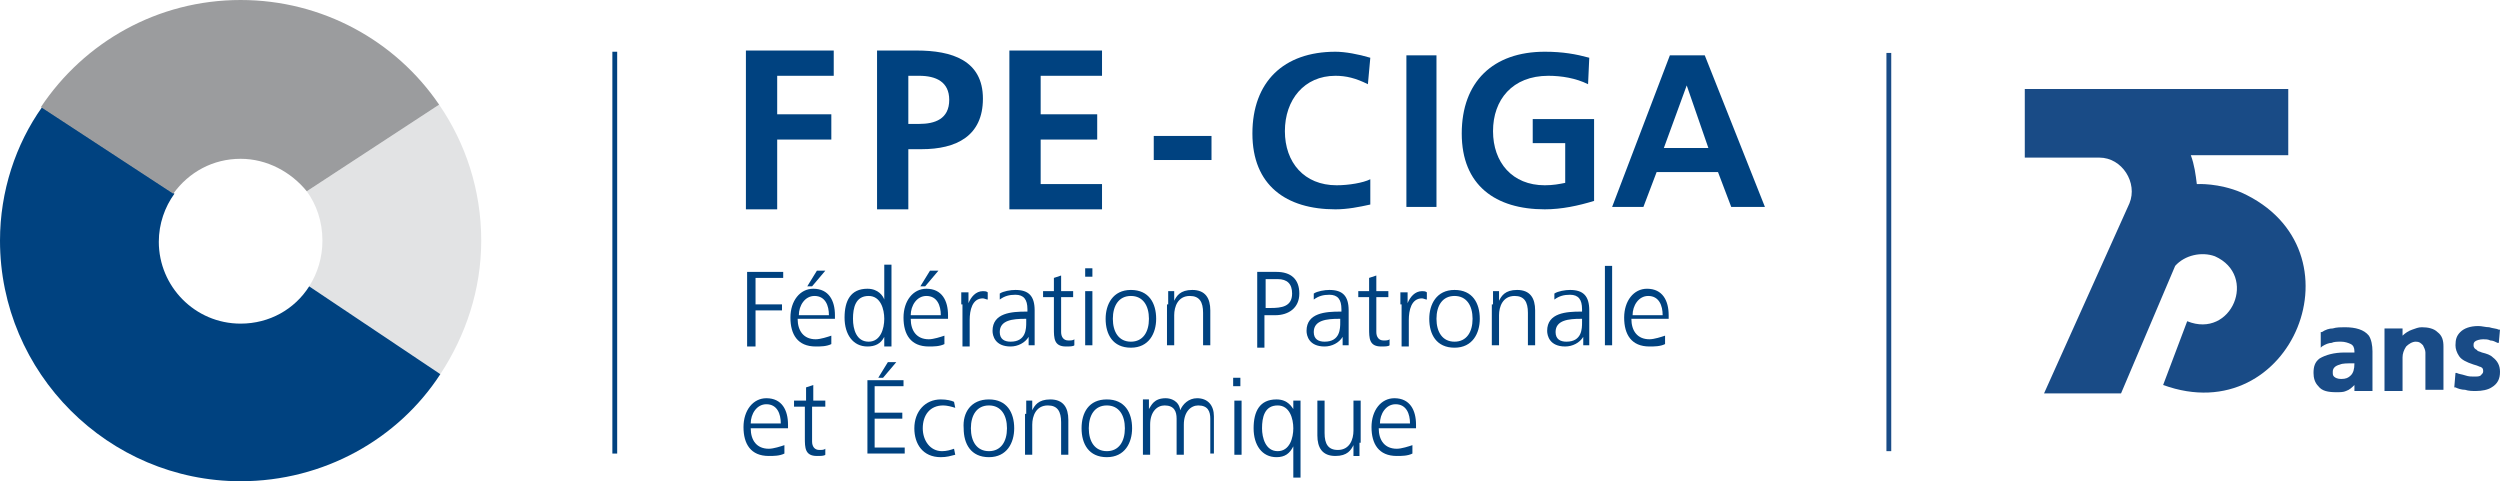
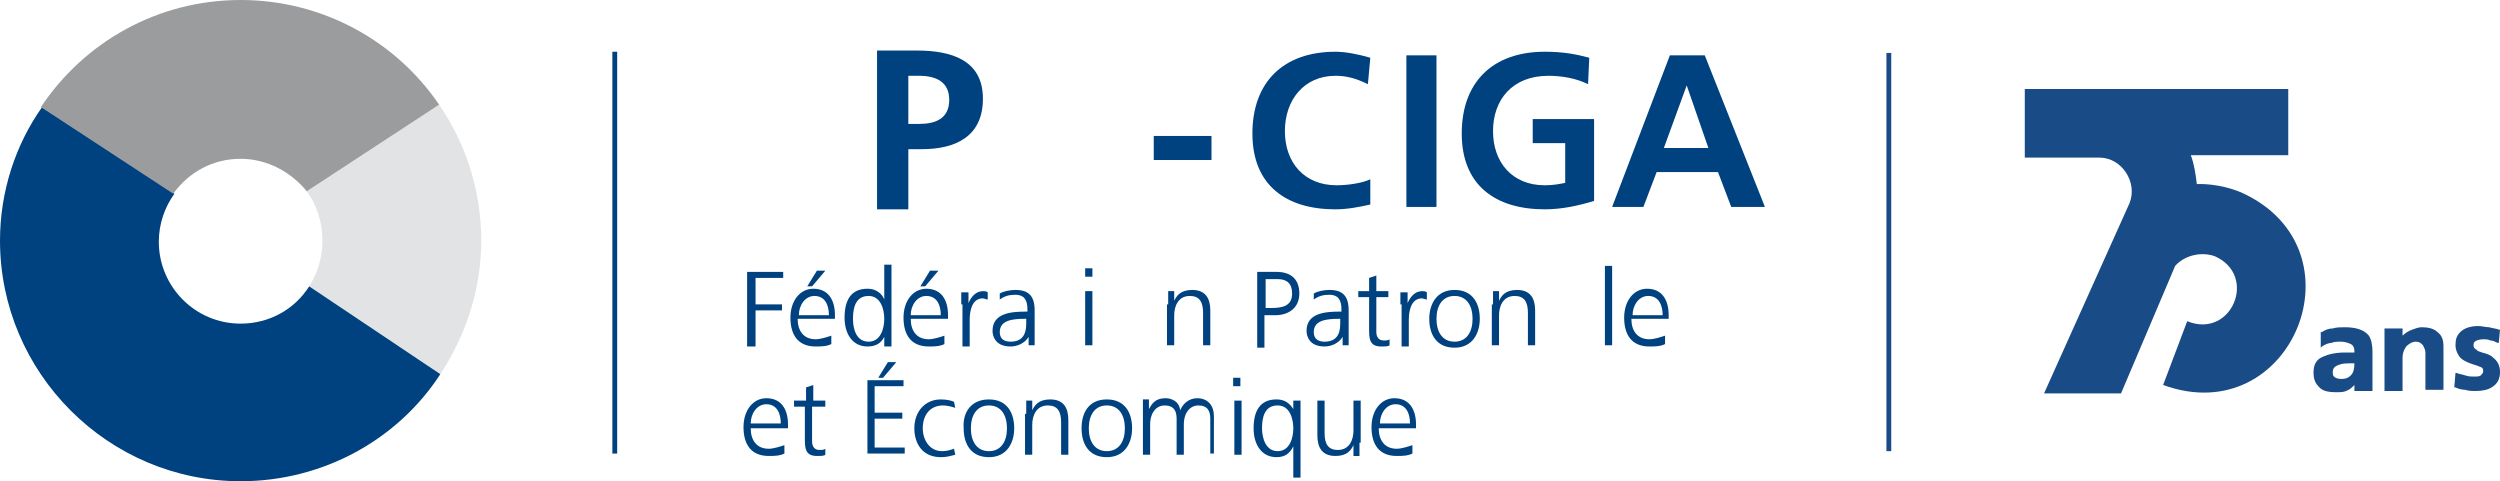
<svg xmlns="http://www.w3.org/2000/svg" xmlns:xlink="http://www.w3.org/1999/xlink" version="1.1" id="Calque_1" x="0px" y="0px" width="207.8px" height="40px" viewBox="0 0 207.8 40" style="enable-background:new 0 0 207.8 40;" xml:space="preserve">
  <style type="text/css">
	.st0{fill:#194B86;}
	.st1{clip-path:url(#SVGID_00000146464587492986648380000012345902554995858064_);fill:#194B86;}
	.st2{clip-path:url(#SVGID_00000146464587492986648380000012345902554995858064_);fill:#004280;}
	.st3{clip-path:url(#SVGID_00000146464587492986648380000012345902554995858064_);fill:#E2E3E4;}
	.st4{clip-path:url(#SVGID_00000146464587492986648380000012345902554995858064_);fill:#9B9C9E;}
</style>
  <rect x="156.8" y="4.4" class="st0" width="0.4" height="33.1" />
  <g>
    <defs>
      <rect id="SVGID_1_" width="207.8" height="40" />
    </defs>
    <clipPath id="SVGID_00000085964780527162573980000009145669647804148614_">
      <use xlink:href="#SVGID_1_" style="overflow:visible;" />
    </clipPath>
    <path style="clip-path:url(#SVGID_00000085964780527162573980000009145669647804148614_);fill:#194B86;" d="M194.9,27.2   c-0.3,0-0.7,0-1,0.1c-0.3,0-0.6,0.1-0.9,0.3l-0.1,0v1.3l0.1-0.1c0.3-0.2,0.6-0.3,0.8-0.3c0.2-0.1,0.5-0.1,0.8-0.1   c0.3,0,0.6,0.1,0.8,0.2c0.2,0.1,0.3,0.3,0.3,0.6l0,0.1h-0.8c-0.9,0-1.6,0.2-2.1,0.5c-0.4,0.3-0.5,0.7-0.5,1.2   c0,0.4,0.1,0.8,0.4,1.1c0.3,0.4,0.8,0.5,1.5,0.5c0.3,0,0.6,0,0.8-0.1c0.3-0.1,0.5-0.3,0.7-0.5v0.5h1.5v-3.3c0-0.5-0.1-1-0.3-1.3   C196.5,27.4,195.8,27.2,194.9,27.2 M195.7,30.2L195.7,30.2c0,0.5-0.1,0.8-0.3,1c-0.2,0.2-0.4,0.3-0.8,0.3c-0.3,0-0.5-0.1-0.6-0.2   c-0.1-0.1-0.1-0.2-0.1-0.4c0-0.3,0.2-0.5,0.6-0.6c0.2-0.1,0.6-0.1,1.1-0.1H195.7z" />
    <path style="clip-path:url(#SVGID_00000085964780527162573980000009145669647804148614_);fill:#194B86;" d="M202.6,27.6   c-0.3-0.3-0.8-0.4-1.3-0.4c-0.3,0-0.5,0.1-0.8,0.2c-0.3,0.1-0.6,0.3-0.8,0.5v-0.6h-1.5v5.2h1.5v-2.8c0-0.3,0.1-0.6,0.3-0.9   c0.2-0.2,0.5-0.4,0.8-0.4c0.3,0,0.4,0.1,0.6,0.3c0.1,0.2,0.2,0.4,0.2,0.6v3.1h1.5v-3.6C203.1,28.3,203,27.9,202.6,27.6" />
    <path style="clip-path:url(#SVGID_00000085964780527162573980000009145669647804148614_);fill:#194B86;" d="M207.2,29.7   c-0.2-0.2-0.5-0.3-0.9-0.4c-0.2-0.1-0.4-0.1-0.4-0.2c-0.2-0.1-0.3-0.2-0.3-0.4c0-0.1,0-0.2,0.1-0.3c0.1-0.1,0.4-0.2,0.7-0.2   c0.2,0,0.4,0,0.6,0.1c0.2,0,0.4,0.1,0.6,0.2l0.1,0l0.1-1.1l-0.1,0c-0.2-0.1-0.5-0.1-0.8-0.2c-0.3,0-0.6-0.1-0.9-0.1   c-0.7,0-1.2,0.2-1.5,0.5c-0.3,0.3-0.4,0.6-0.4,1.1c0,0.3,0.1,0.6,0.3,0.9c0.2,0.3,0.6,0.5,1.2,0.7c0.4,0.1,0.5,0.2,0.6,0.2   c0.2,0.1,0.2,0.2,0.2,0.4c0,0.1-0.1,0.2-0.2,0.3c-0.1,0.1-0.3,0.1-0.6,0.1c-0.2,0-0.4,0-0.7-0.1c-0.3-0.1-0.5-0.1-0.7-0.2l-0.1,0   l-0.1,1.2l0.1,0c0.2,0.1,0.5,0.2,0.8,0.2c0.3,0.1,0.6,0.1,0.9,0.1c0.5,0,1-0.1,1.3-0.3c0.5-0.3,0.7-0.7,0.7-1.3   C207.8,30.4,207.6,30,207.2,29.7" />
    <path style="clip-path:url(#SVGID_00000085964780527162573980000009145669647804148614_);fill:#194B86;" d="M186.3,16   c10.4,4.7,4.2,19.9-6.5,16l2-5.3c3.7,1.5,5.9-3.8,2.3-5.4l0,0c-1.1-0.4-2.5-0.1-3.3,0.8l0,0l-4.5,10.6l-6.4,0l7.1-15.8l0,0   c0.7-1.7-0.6-3.8-2.5-3.8v0h-6.2V7.4h21.9v5.5h-8.1c0.3,0.8,0.4,1.6,0.5,2.4C182.7,15.3,184.4,15.2,186.3,16" />
    <polygon style="clip-path:url(#SVGID_00000085964780527162573980000009145669647804148614_);fill:#004280;" points="62.1,22.6    65.1,22.6 65.1,23.1 62.8,23.1 62.8,25.3 65,25.3 65,25.8 62.8,25.8 62.8,28.8 62.1,28.8  " />
    <path style="clip-path:url(#SVGID_00000085964780527162573980000009145669647804148614_);fill:#004280;" d="M69.1,28.6   c-0.4,0.2-0.9,0.2-1.3,0.2c-1.5,0-2.1-1-2.1-2.4c0-1.4,0.8-2.4,1.9-2.4c1.3,0,1.8,1,1.8,2.2v0.3h-3.1c0,1,0.5,1.7,1.5,1.7   c0.4,0,1-0.2,1.3-0.3V28.6z M68.9,26.2c0-0.8-0.3-1.6-1.2-1.6c-0.8,0-1.3,0.8-1.3,1.6H68.9z M67.9,22.5h0.7l-1.1,1.3h-0.4   L67.9,22.5z" />
    <path style="clip-path:url(#SVGID_00000085964780527162573980000009145669647804148614_);fill:#004280;" d="M74.1,28.8h-0.6V28h0   c-0.3,0.6-0.8,0.8-1.4,0.8c-1.2,0-1.9-1-1.9-2.4c0-1.4,0.5-2.4,1.9-2.4c0.9,0,1.3,0.6,1.4,0.9h0v-2.9h0.6V28.8z M72.2,28.4   c1,0,1.3-1.1,1.3-1.9c0-0.8-0.3-1.9-1.3-1.9c-1.1,0-1.3,1-1.3,1.9C70.9,27.4,71.2,28.4,72.2,28.4" />
    <path style="clip-path:url(#SVGID_00000085964780527162573980000009145669647804148614_);fill:#004280;" d="M78.5,28.6   c-0.4,0.2-0.9,0.2-1.3,0.2c-1.5,0-2.1-1-2.1-2.4c0-1.4,0.8-2.4,1.9-2.4c1.3,0,1.8,1,1.8,2.2v0.3h-3.1c0,1,0.5,1.7,1.5,1.7   c0.4,0,1-0.2,1.3-0.3V28.6z M78.2,26.2c0-0.8-0.3-1.6-1.2-1.6c-0.8,0-1.3,0.8-1.3,1.6H78.2z M77.3,22.5H78l-1.1,1.3h-0.4L77.3,22.5   z" />
    <path style="clip-path:url(#SVGID_00000085964780527162573980000009145669647804148614_);fill:#004280;" d="M79.9,25.3   c0-0.5,0-0.7,0-1h0.6v0.9h0c0.2-0.5,0.6-1,1.2-1c0.1,0,0.3,0,0.4,0.1v0.6c-0.1,0-0.3-0.1-0.4-0.1c-0.9,0-1.1,1-1.1,1.8v2.2h-0.6   V25.3z" />
    <path style="clip-path:url(#SVGID_00000085964780527162573980000009145669647804148614_);fill:#004280;" d="M85.5,28L85.5,28   c-0.3,0.5-0.9,0.8-1.5,0.8c-1.3,0-1.5-0.9-1.5-1.3c0-1.5,1.6-1.6,2.8-1.6h0.1v-0.2c0-0.8-0.3-1.2-1-1.2c-0.5,0-0.9,0.1-1.3,0.4   v-0.5c0.3-0.2,0.9-0.3,1.3-0.3c1.1,0,1.6,0.5,1.6,1.7v2c0,0.4,0,0.6,0,0.9h-0.5V28z M85.4,26.5h-0.2c-1,0-2.1,0.1-2.1,1.1   c0,0.6,0.4,0.8,0.9,0.8c1.3,0,1.3-1.1,1.3-1.6V26.5z" />
-     <path style="clip-path:url(#SVGID_00000085964780527162573980000009145669647804148614_);fill:#004280;" d="M89.2,24.7h-1v2.9   c0,0.4,0.2,0.7,0.6,0.7c0.2,0,0.4,0,0.5-0.1l0,0.5c-0.1,0.1-0.4,0.1-0.7,0.1c-1,0-1-0.7-1-1.5v-2.6h-0.9v-0.5h0.9v-1.1l0.6-0.2v1.3   h1V24.7z" />
    <path style="clip-path:url(#SVGID_00000085964780527162573980000009145669647804148614_);fill:#004280;" d="M90.8,23h-0.6v-0.7h0.6   V23z M90.2,24.2h0.6v4.5h-0.6V24.2z" />
-     <path style="clip-path:url(#SVGID_00000085964780527162573980000009145669647804148614_);fill:#004280;" d="M94,24.1   c1.5,0,2.1,1.1,2.1,2.4c0,1.2-0.6,2.4-2.1,2.4c-1.5,0-2.1-1.1-2.1-2.4C91.9,25.3,92.5,24.1,94,24.1 M94,28.4c1,0,1.5-0.8,1.5-1.9   s-0.5-1.9-1.5-1.9c-1,0-1.5,0.8-1.5,1.9S93,28.4,94,28.4" />
    <path style="clip-path:url(#SVGID_00000085964780527162573980000009145669647804148614_);fill:#004280;" d="M97.1,25.3   c0-0.3,0-0.7,0-1.1h0.5v0.8h0c0.2-0.4,0.5-0.9,1.5-0.9c1.1,0,1.5,0.7,1.5,1.7v2.9h-0.6V26c0-0.9-0.3-1.4-1.1-1.4   c-1,0-1.3,0.9-1.3,1.6v2.5h-0.6V25.3z" />
    <path style="clip-path:url(#SVGID_00000085964780527162573980000009145669647804148614_);fill:#004280;" d="M104.6,22.6h1.5   c1.2,0,1.9,0.6,1.9,1.8c0,1.2-0.9,1.8-2,1.8h-0.9v2.7h-0.6V22.6z M105.2,25.6h0.4c0.9,0,1.8-0.1,1.8-1.2c0-0.8-0.4-1.2-1.2-1.2h-1   V25.6z" />
    <path style="clip-path:url(#SVGID_00000085964780527162573980000009145669647804148614_);fill:#004280;" d="M111.6,28L111.6,28   c-0.3,0.5-0.9,0.8-1.5,0.8c-1.3,0-1.5-0.9-1.5-1.3c0-1.5,1.6-1.6,2.8-1.6h0.1v-0.2c0-0.8-0.3-1.2-1-1.2c-0.5,0-0.9,0.1-1.3,0.4   v-0.5c0.3-0.2,0.9-0.3,1.3-0.3c1.1,0,1.6,0.5,1.6,1.7v2c0,0.4,0,0.6,0,0.9h-0.5V28z M111.5,26.5h-0.2c-1,0-2.1,0.1-2.1,1.1   c0,0.6,0.4,0.8,0.9,0.8c1.3,0,1.3-1.1,1.3-1.6V26.5z" />
    <path style="clip-path:url(#SVGID_00000085964780527162573980000009145669647804148614_);fill:#004280;" d="M115.4,24.7h-1v2.9   c0,0.4,0.2,0.7,0.6,0.7c0.2,0,0.4,0,0.5-0.1l0,0.5c-0.1,0.1-0.4,0.1-0.7,0.1c-1,0-1-0.7-1-1.5v-2.6h-0.9v-0.5h0.9v-1.1l0.6-0.2v1.3   h1V24.7z" />
    <path style="clip-path:url(#SVGID_00000085964780527162573980000009145669647804148614_);fill:#004280;" d="M116.4,25.3   c0-0.5,0-0.7,0-1h0.6v0.9h0c0.2-0.5,0.6-1,1.2-1c0.1,0,0.3,0,0.4,0.1v0.6c-0.1,0-0.3-0.1-0.4-0.1c-0.9,0-1.1,1-1.1,1.8v2.2h-0.6   V25.3z" />
    <path style="clip-path:url(#SVGID_00000085964780527162573980000009145669647804148614_);fill:#004280;" d="M120.9,24.1   c1.5,0,2.1,1.1,2.1,2.4c0,1.2-0.6,2.4-2.1,2.4c-1.5,0-2.1-1.1-2.1-2.4C118.8,25.3,119.4,24.1,120.9,24.1 M120.9,28.4   c1,0,1.5-0.8,1.5-1.9s-0.5-1.9-1.5-1.9c-1,0-1.5,0.8-1.5,1.9S119.9,28.4,120.9,28.4" />
    <path style="clip-path:url(#SVGID_00000085964780527162573980000009145669647804148614_);fill:#004280;" d="M124.1,25.3   c0-0.3,0-0.7,0-1.1h0.5v0.8h0c0.2-0.4,0.5-0.9,1.5-0.9c1.1,0,1.5,0.7,1.5,1.7v2.9H127V26c0-0.9-0.3-1.4-1.1-1.4   c-1,0-1.3,0.9-1.3,1.6v2.5h-0.6V25.3z" />
-     <path style="clip-path:url(#SVGID_00000085964780527162573980000009145669647804148614_);fill:#004280;" d="M131.6,28L131.6,28   c-0.3,0.5-0.9,0.8-1.5,0.8c-1.3,0-1.5-0.9-1.5-1.3c0-1.5,1.6-1.6,2.8-1.6h0.1v-0.2c0-0.8-0.3-1.2-1-1.2c-0.5,0-0.9,0.1-1.3,0.4   v-0.5c0.3-0.2,0.9-0.3,1.3-0.3c1.1,0,1.6,0.5,1.6,1.7v2c0,0.4,0,0.6,0,0.9h-0.5V28z M131.6,26.5h-0.2c-1,0-2.1,0.1-2.1,1.1   c0,0.6,0.4,0.8,0.9,0.8c1.3,0,1.3-1.1,1.3-1.6V26.5z" />
    <rect x="133.4" y="22.1" style="clip-path:url(#SVGID_00000085964780527162573980000009145669647804148614_);fill:#004280;" width="0.6" height="6.6" />
    <path style="clip-path:url(#SVGID_00000085964780527162573980000009145669647804148614_);fill:#004280;" d="M138.4,28.6   c-0.4,0.2-0.9,0.2-1.3,0.2c-1.5,0-2.1-1-2.1-2.4c0-1.4,0.8-2.4,1.9-2.4c1.3,0,1.8,1,1.8,2.2v0.3h-3.1c0,1,0.5,1.7,1.5,1.7   c0.4,0,1-0.2,1.3-0.3V28.6z M138.2,26.2c0-0.8-0.3-1.6-1.2-1.6c-0.8,0-1.3,0.8-1.3,1.6H138.2z" />
    <path style="clip-path:url(#SVGID_00000085964780527162573980000009145669647804148614_);fill:#004280;" d="M65.2,37.7   c-0.4,0.2-0.9,0.2-1.3,0.2c-1.5,0-2.1-1-2.1-2.4c0-1.4,0.8-2.4,1.9-2.4c1.3,0,1.8,1,1.8,2.2v0.3h-3.1c0,1,0.5,1.7,1.5,1.7   c0.4,0,1-0.2,1.3-0.3V37.7z M64.9,35.2c0-0.8-0.3-1.6-1.2-1.6c-0.8,0-1.3,0.8-1.3,1.6H64.9z" />
    <path style="clip-path:url(#SVGID_00000085964780527162573980000009145669647804148614_);fill:#004280;" d="M68.5,33.8h-1v2.9   c0,0.4,0.2,0.7,0.6,0.7c0.2,0,0.4,0,0.5-0.1l0,0.5c-0.1,0.1-0.4,0.1-0.7,0.1c-1,0-1-0.7-1-1.5v-2.6h-0.9v-0.5H67v-1.1l0.6-0.2v1.3   h1V33.8z" />
    <path style="clip-path:url(#SVGID_00000085964780527162573980000009145669647804148614_);fill:#004280;" d="M72.1,31.6h3v0.5h-2.4   v2.2H75v0.5h-2.3v2.4h2.5v0.5h-3.1V31.6z M73.8,30.1h0.7l-1.1,1.3H73L73.8,30.1z" />
    <path style="clip-path:url(#SVGID_00000085964780527162573980000009145669647804148614_);fill:#004280;" d="M79.4,33.9   c-0.3-0.1-0.7-0.2-1-0.2c-1.1,0-1.7,0.8-1.7,1.9c0,1,0.6,1.9,1.6,1.9c0.4,0,0.7-0.1,1-0.2l0.1,0.5c-0.4,0.1-0.7,0.2-1.2,0.2   c-1.5,0-2.2-1.1-2.2-2.4c0-1.4,0.9-2.4,2.2-2.4c0.5,0,0.9,0.1,1.1,0.2L79.4,33.9z" />
    <path style="clip-path:url(#SVGID_00000085964780527162573980000009145669647804148614_);fill:#004280;" d="M82.2,33.2   c1.5,0,2.1,1.1,2.1,2.4c0,1.2-0.6,2.4-2.1,2.4c-1.5,0-2.1-1.1-2.1-2.4C80,34.3,80.7,33.2,82.2,33.2 M82.2,37.5c1,0,1.5-0.8,1.5-1.9   s-0.5-1.9-1.5-1.9c-1,0-1.5,0.8-1.5,1.9S81.2,37.5,82.2,37.5" />
    <path style="clip-path:url(#SVGID_00000085964780527162573980000009145669647804148614_);fill:#004280;" d="M85.3,34.4   c0-0.3,0-0.7,0-1.1h0.5v0.8h0c0.2-0.4,0.5-0.9,1.5-0.9c1.1,0,1.5,0.7,1.5,1.7v2.9h-0.6v-2.7c0-0.9-0.3-1.4-1.1-1.4   c-1,0-1.3,0.9-1.3,1.6v2.5h-0.6V34.4z" />
    <path style="clip-path:url(#SVGID_00000085964780527162573980000009145669647804148614_);fill:#004280;" d="M92,33.2   c1.5,0,2.1,1.1,2.1,2.4c0,1.2-0.6,2.4-2.1,2.4c-1.5,0-2.1-1.1-2.1-2.4C89.9,34.3,90.5,33.2,92,33.2 M92,37.5c1,0,1.5-0.8,1.5-1.9   S93,33.7,92,33.7c-1,0-1.5,0.8-1.5,1.9S91,37.5,92,37.5" />
    <path style="clip-path:url(#SVGID_00000085964780527162573980000009145669647804148614_);fill:#004280;" d="M100.6,37.8v-3   c0-0.6-0.2-1.1-1-1.1c-0.6,0-1.2,0.5-1.2,1.6v2.5h-0.6v-3c0-0.6-0.2-1.1-1-1.1c-0.6,0-1.2,0.5-1.2,1.6v2.5h-0.6v-3.5   c0-0.3,0-0.7,0-1.1h0.5v0.8l0,0c0.2-0.3,0.4-0.9,1.4-0.9c0.4,0,1.1,0.2,1.2,1h0c0.2-0.5,0.7-1,1.4-1c0.9,0,1.4,0.6,1.4,1.5v3.1   H100.6z" />
    <path style="clip-path:url(#SVGID_00000085964780527162573980000009145669647804148614_);fill:#004280;" d="M103.1,32.1h-0.6v-0.7   h0.6V32.1z M102.6,33.3h0.6v4.5h-0.6V33.3z" />
    <path style="clip-path:url(#SVGID_00000085964780527162573980000009145669647804148614_);fill:#004280;" d="M108.1,39.7h-0.6v-2.6   h0c-0.3,0.6-0.7,0.9-1.4,0.9c-1.2,0-1.9-1-1.9-2.4c0-1.4,0.5-2.4,1.9-2.4c1,0,1.3,0.7,1.4,0.8h0v-0.7h0.6V39.7z M106.2,37.5   c1,0,1.3-1.1,1.3-1.9c0-0.8-0.3-1.9-1.3-1.9c-1.1,0-1.3,1-1.3,1.9C104.9,36.4,105.2,37.5,106.2,37.5" />
    <path style="clip-path:url(#SVGID_00000085964780527162573980000009145669647804148614_);fill:#004280;" d="M113,36.8   c0,0.3,0,0.7,0,1.1h-0.5V37h0c-0.2,0.4-0.5,0.9-1.5,0.9c-1.1,0-1.5-0.7-1.5-1.7v-2.9h0.6v2.7c0,0.9,0.3,1.4,1.1,1.4   c1,0,1.3-0.9,1.3-1.6v-2.5h0.6V36.8z" />
    <path style="clip-path:url(#SVGID_00000085964780527162573980000009145669647804148614_);fill:#004280;" d="M117.4,37.7   c-0.4,0.2-0.9,0.2-1.3,0.2c-1.5,0-2.1-1-2.1-2.4c0-1.4,0.8-2.4,1.9-2.4c1.3,0,1.8,1,1.8,2.2v0.3h-3.1c0,1,0.5,1.7,1.5,1.7   c0.4,0,1-0.2,1.3-0.3V37.7z M117.2,35.2c0-0.8-0.3-1.6-1.2-1.6c-0.8,0-1.3,0.8-1.3,1.6H117.2z" />
-     <polygon style="clip-path:url(#SVGID_00000085964780527162573980000009145669647804148614_);fill:#004280;" points="62,4.2    69.3,4.2 69.3,6.3 64.6,6.3 64.6,9.5 69.1,9.5 69.1,11.6 64.6,11.6 64.6,17.4 62,17.4  " />
    <path style="clip-path:url(#SVGID_00000085964780527162573980000009145669647804148614_);fill:#004280;" d="M75.5,10.3h0.9   c1.3,0,2.5-0.4,2.5-2c0-1.5-1.1-2-2.5-2h-0.9V10.3z M72.9,4.2h3.3c2.9,0,5.5,0.8,5.5,4c0,3.1-2.2,4.2-5.1,4.2h-1.1v5h-2.6V4.2z" />
-     <polygon style="clip-path:url(#SVGID_00000085964780527162573980000009145669647804148614_);fill:#004280;" points="83.9,4.2    91.6,4.2 91.6,6.3 86.5,6.3 86.5,9.5 91.2,9.5 91.2,11.6 86.5,11.6 86.5,15.3 91.6,15.3 91.6,17.4 83.9,17.4  " />
    <rect x="95.9" y="11.3" style="clip-path:url(#SVGID_00000085964780527162573980000009145669647804148614_);fill:#004280;" width="4.8" height="2" />
    <path style="clip-path:url(#SVGID_00000085964780527162573980000009145669647804148614_);fill:#004280;" d="M113.9,17   c-0.9,0.2-1.9,0.4-2.9,0.4c-4.1,0-6.9-2-6.9-6.3c0-4.3,2.6-6.8,6.9-6.8c0.8,0,1.9,0.2,2.9,0.5L113.7,7c-1-0.5-1.8-0.7-2.7-0.7   c-2.6,0-4.2,2-4.2,4.6c0,2.6,1.6,4.5,4.3,4.5c1,0,2.2-0.2,2.8-0.5L113.9,17z" />
    <rect x="116.9" y="4.6" style="clip-path:url(#SVGID_00000085964780527162573980000009145669647804148614_);fill:#004280;" width="2.5" height="12.6" />
    <path style="clip-path:url(#SVGID_00000085964780527162573980000009145669647804148614_);fill:#004280;" d="M132,7   c-1-0.5-2.2-0.7-3.3-0.7c-3,0-4.6,2-4.6,4.6c0,2.6,1.6,4.5,4.3,4.5c0.7,0,1.2-0.1,1.7-0.2v-3.3h-2.7v-2h5.1v6.8   c-1.3,0.4-2.7,0.7-4.1,0.7c-4.1,0-6.9-2-6.9-6.3c0-4.3,2.6-6.8,6.9-6.8c1.5,0,2.6,0.2,3.7,0.5L132,7z" />
    <path style="clip-path:url(#SVGID_00000085964780527162573980000009145669647804148614_);fill:#004280;" d="M138.8,4.6h2.9l5,12.6   h-2.8l-1.1-2.9h-5.1l-1.1,2.9h-2.6L138.8,4.6z M140.2,7.1L140.2,7.1l-1.9,5.2h3.7L140.2,7.1z" />
    <rect x="50.9" y="4.3" style="clip-path:url(#SVGID_00000085964780527162573980000009145669647804148614_);fill:#004280;" width="0.4" height="33.4" />
    <path style="clip-path:url(#SVGID_00000085964780527162573980000009145669647804148614_);fill:#E2E3E4;" d="M26.8,20   c0,1.4-0.4,2.7-1.1,3.8l10.9,7.3c2.1-3.2,3.4-7,3.4-11.1c0-4.2-1.3-8.1-3.5-11.3l-11,7.2C26.3,17,26.8,18.4,26.8,20" />
    <path style="clip-path:url(#SVGID_00000085964780527162573980000009145669647804148614_);fill:#004280;" d="M25.7,23.8   c-1.2,1.9-3.3,3.1-5.7,3.1c-3.8,0-6.8-3.1-6.8-6.8c0-1.5,0.5-2.9,1.3-4l-11-7.2C1.3,12,0,15.9,0,20c0,11,9,20,20,20   c6.9,0,13.1-3.5,16.6-8.9L25.7,23.8z" />
    <path style="clip-path:url(#SVGID_00000085964780527162573980000009145669647804148614_);fill:#9B9C9E;" d="M20,13.2   c2.2,0,4.2,1.1,5.5,2.7l11-7.2C32.9,3.4,26.8,0,20,0C13.1,0,7,3.5,3.4,8.9l11,7.2C15.7,14.3,17.7,13.2,20,13.2" />
  </g>
</svg>